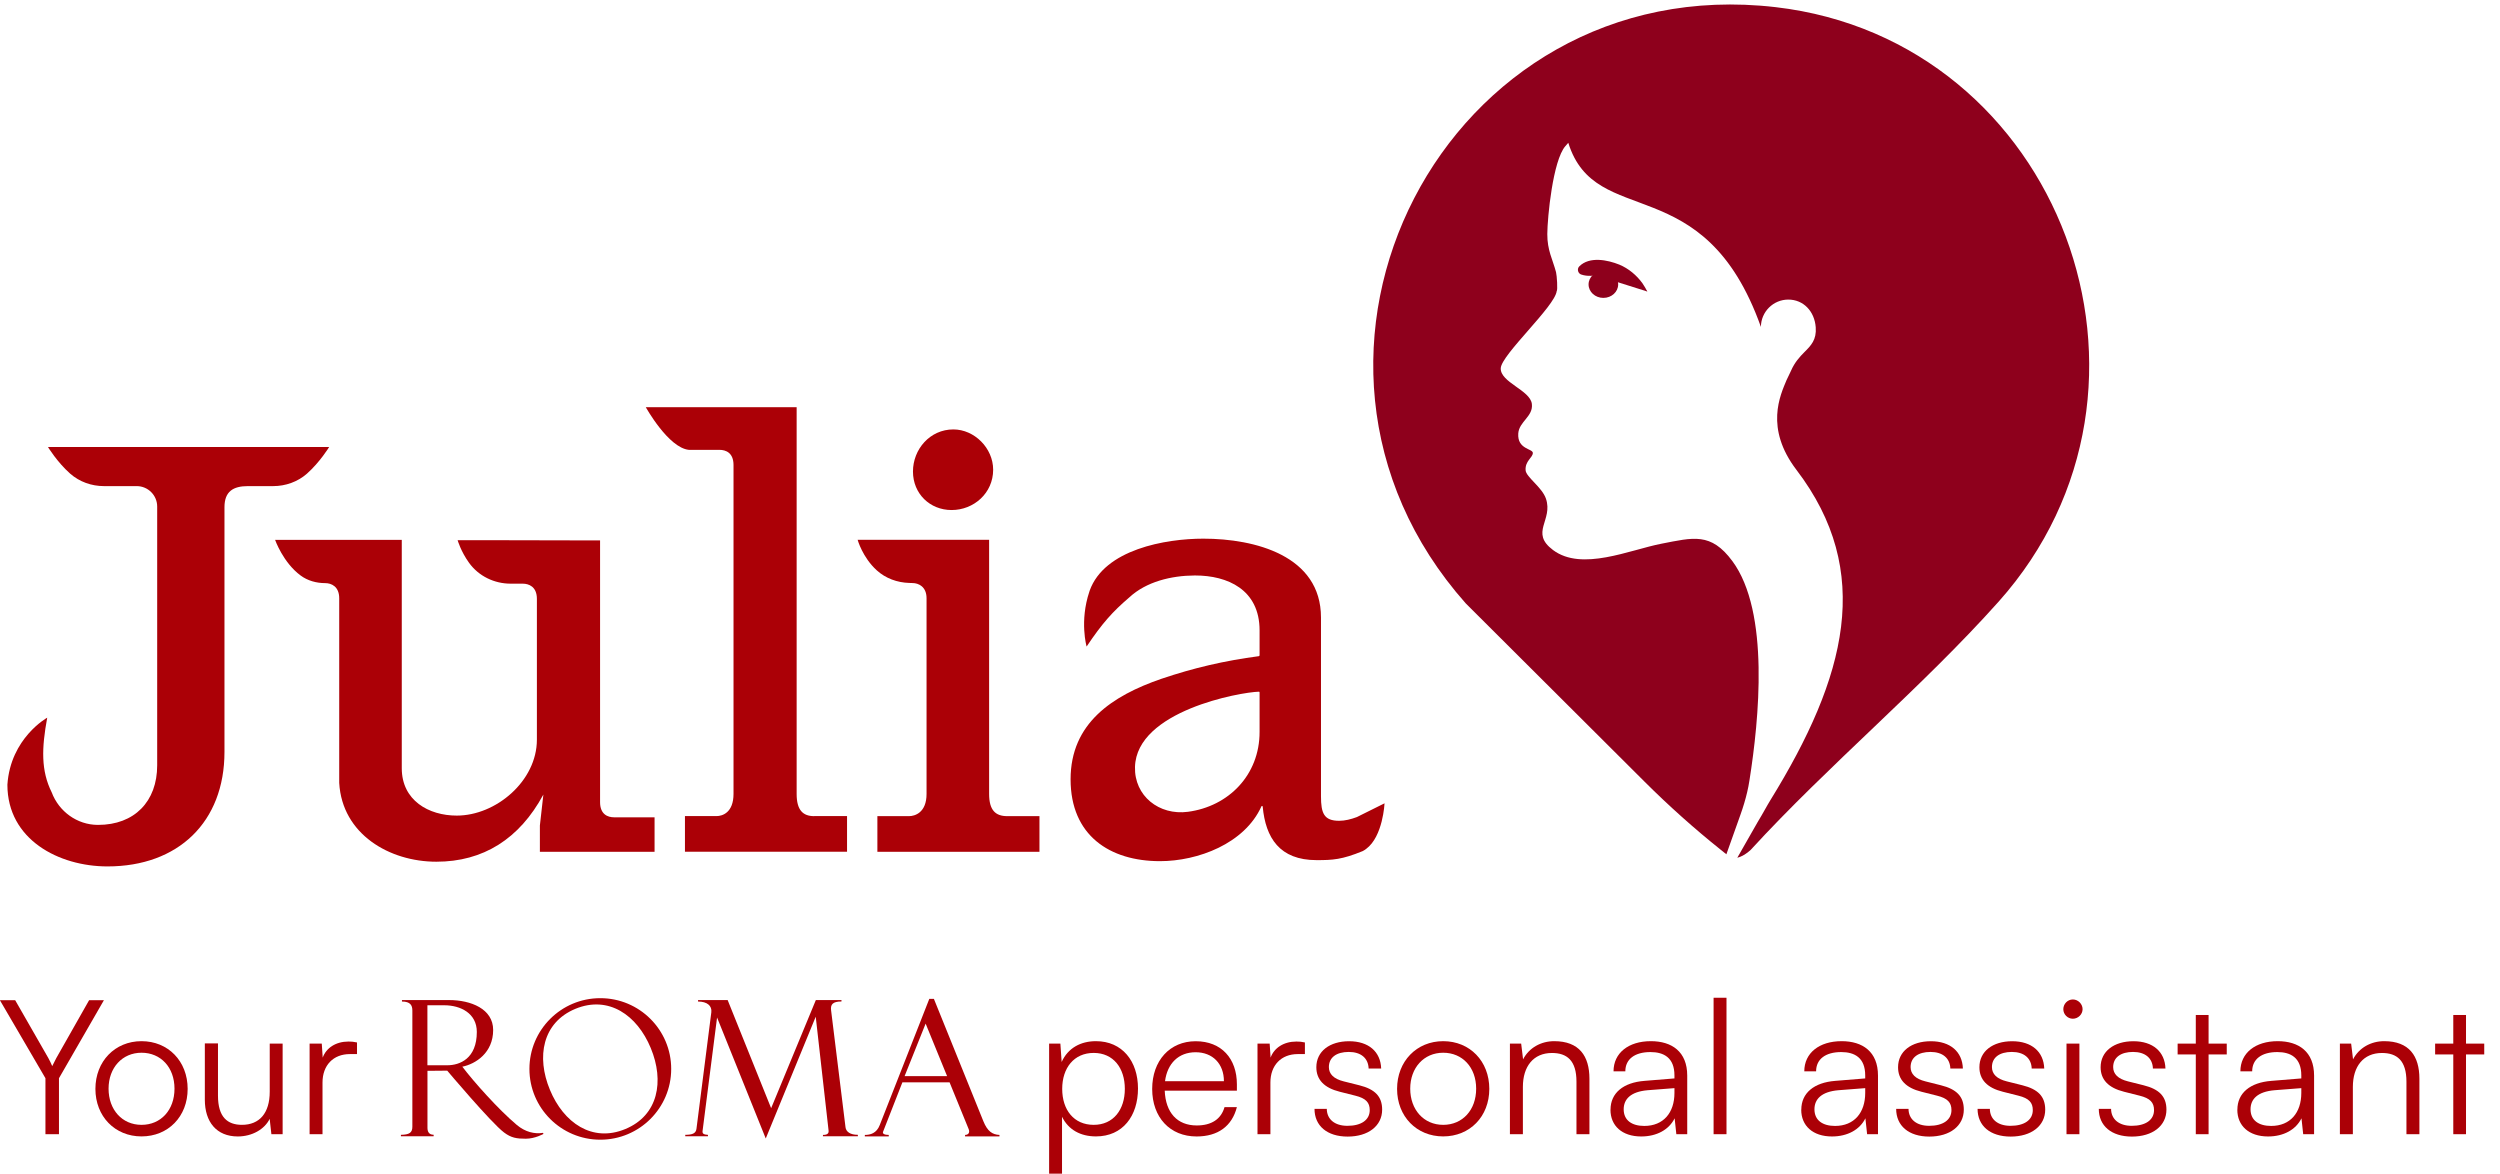
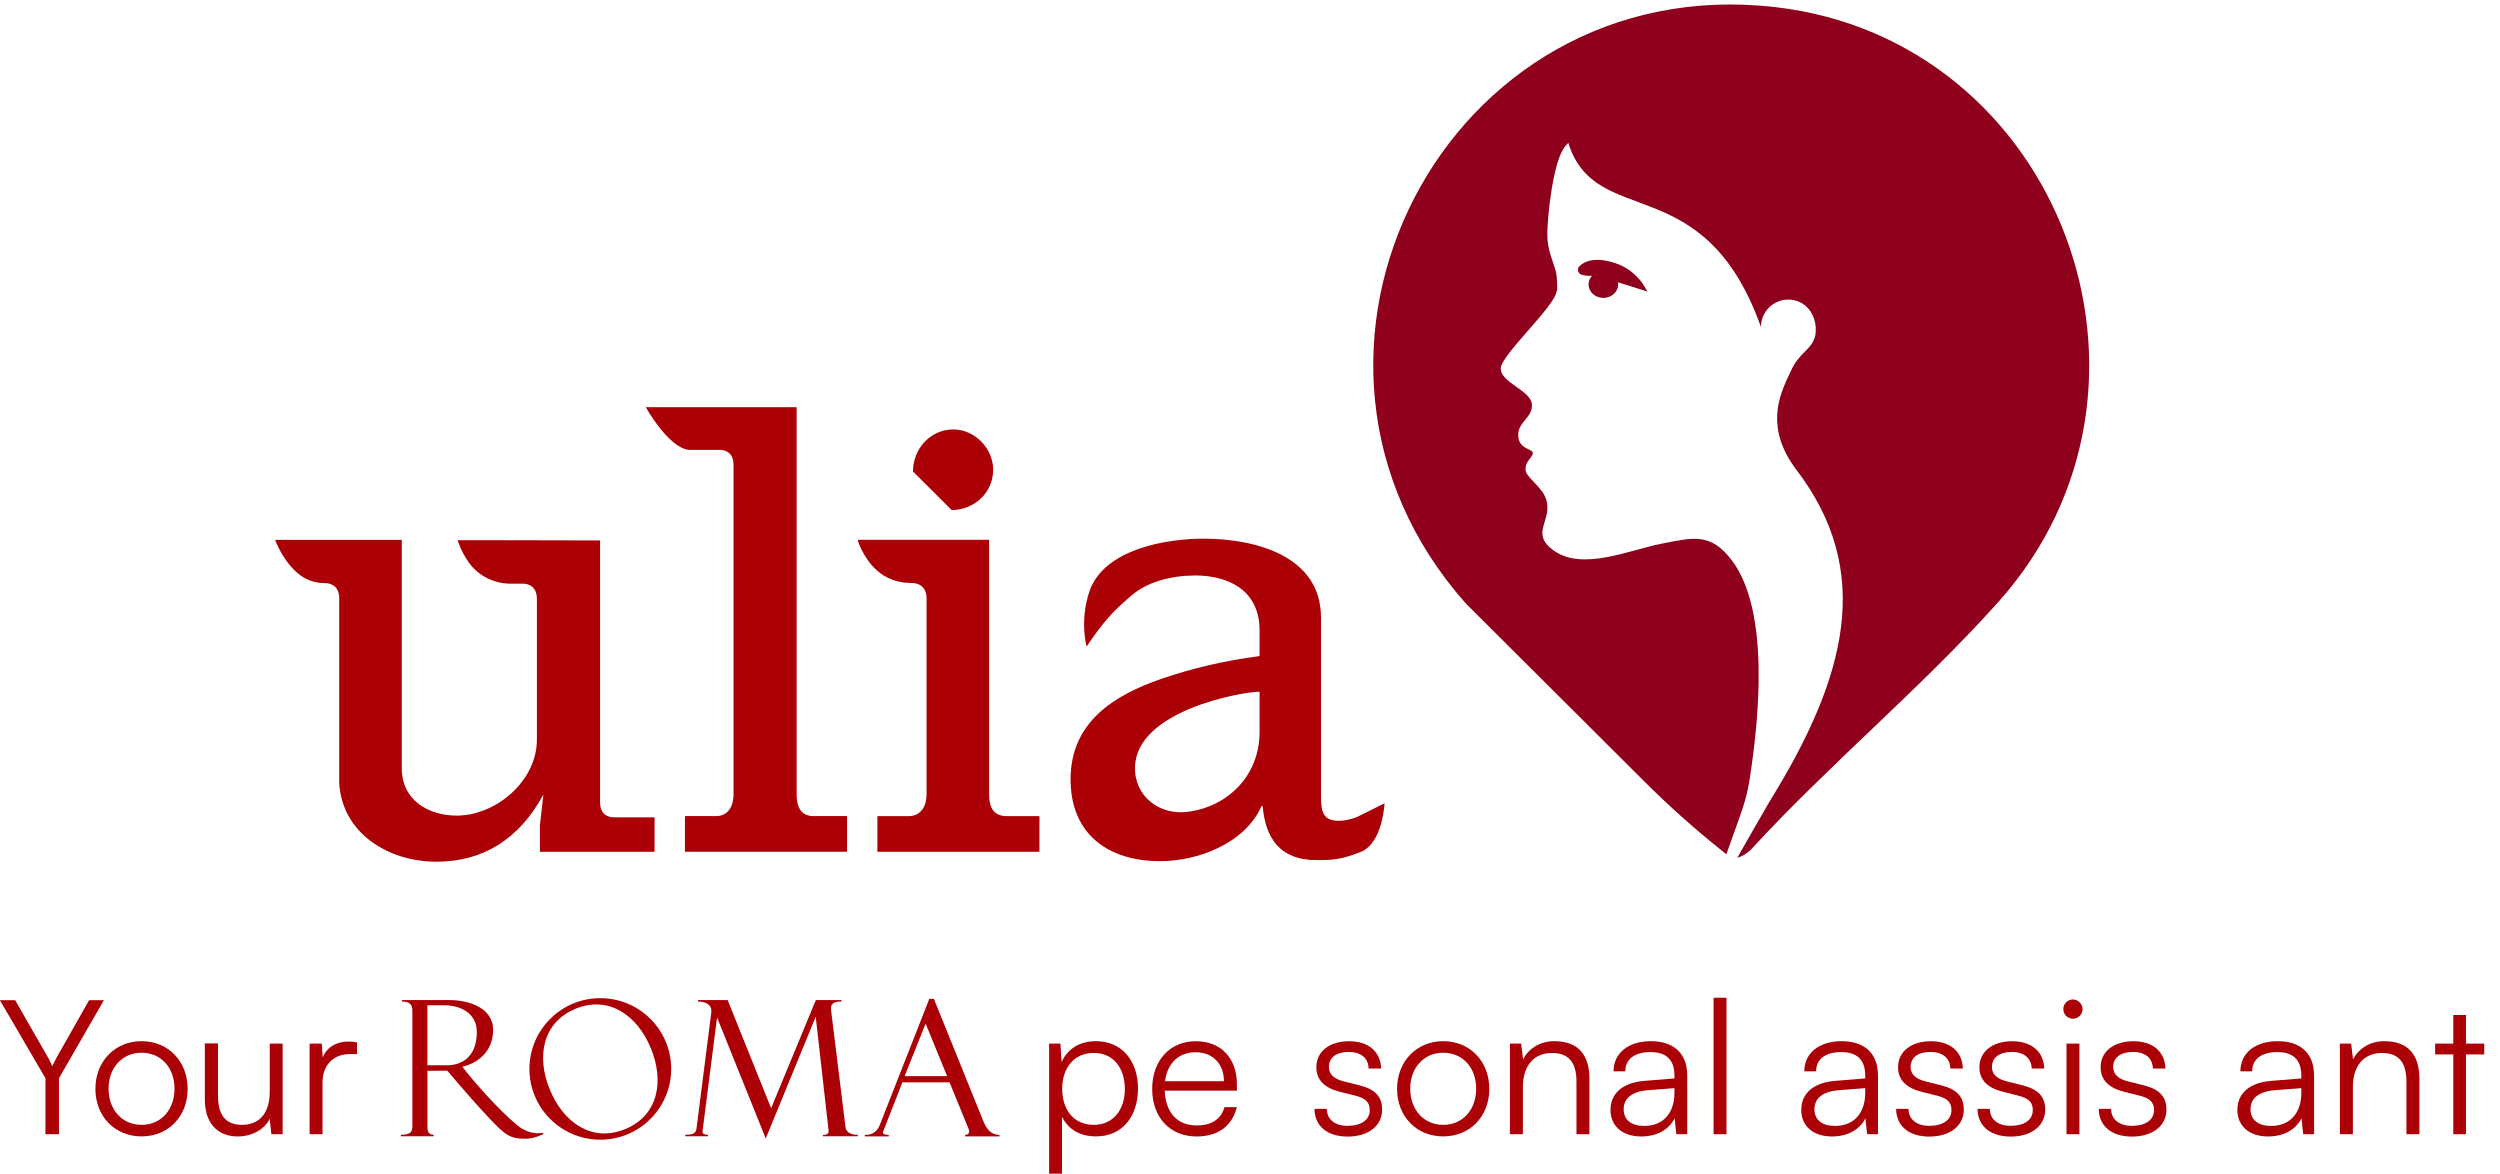
<svg xmlns="http://www.w3.org/2000/svg" width="213" height="100" viewBox="0 0 213 100" fill="none">
  <g clip-path="url(#clip0_1343_377)">
    <path d="M136.607 25.381C137.304 25.381 137.868 24.867 137.868 24.234C137.868 23.601 137.304 23.087 136.607 23.087C135.911 23.087 135.346 23.601 135.346 24.234C135.346 24.867 135.911 25.381 136.607 25.381Z" fill="#8E001C" />
    <path d="M134.706 23.057C134.706 23.057 137.924 21.776 140.353 24.838L134.706 23.057Z" fill="#8E001C" />
    <path d="M134.559 22.691C135.422 21.829 136.956 22.139 137.968 22.547C138.753 22.874 139.443 23.452 139.936 24.135C140.095 24.359 140.224 24.604 140.351 24.839C139.929 24.533 139.509 24.207 139.042 23.983C138.176 23.529 137.219 23.343 136.266 23.433C135.781 23.492 135.273 23.569 134.749 23.399C134.442 23.323 134.333 22.911 134.557 22.693L134.559 22.691Z" fill="#8E001C" />
    <path d="M151.282 0.609C123.088 -2.663 106.173 30.338 124.885 51.412L140.13 66.612C142.183 68.659 144.347 70.593 146.612 72.404L147.087 72.785L148.301 69.373C148.522 68.755 148.71 68.126 148.86 67.487C148.943 67.136 148.993 66.868 149.059 66.454C149.863 61.347 150.804 52.138 147.595 47.802C145.766 45.332 144.254 45.804 141.58 46.319C138.835 46.848 134.781 48.703 132.319 46.864C130.315 45.366 132.346 44.337 131.714 42.485C131.381 41.509 130.025 40.648 129.982 40.072C129.921 39.269 130.598 38.991 130.598 38.591C130.598 38.216 129.263 38.296 129.356 36.931C129.426 35.91 130.644 35.487 130.515 34.414C130.374 33.236 127.81 32.577 127.864 31.37C127.916 30.224 132.473 26.112 132.629 24.808C132.73 24.725 132.647 23.468 132.574 23.186C132.287 22.099 131.825 21.337 131.83 19.941C131.838 18.527 132.305 13.669 133.369 12.451L133.618 12.166C135.956 19.663 145.18 14.238 150.03 27.854C150.035 26.568 151.08 25.524 152.364 25.524C153.649 25.524 154.596 26.516 154.7 27.881C154.781 28.955 154.297 29.44 153.735 30.001C153.332 30.403 152.909 30.873 152.601 31.573C152.47 31.872 152.318 32.154 152.212 32.389C151.689 33.657 150.335 36.463 153.058 40.033C159.668 48.705 157.319 57.662 150.84 68.169C150.519 68.687 150.256 69.213 149.752 70.04L148.018 73.079C148.446 72.973 148.831 72.713 149.156 72.413C155.804 65.16 163.749 58.573 170.274 51.27C186.599 32.999 175.537 3.426 151.282 0.609Z" fill="#8E001C" />
-     <path d="M0.63 66.857C0.63 71.537 5.018 73.819 9.156 73.819C15.185 73.819 19.125 70.036 19.125 64.064V43.21C19.125 41.865 19.875 41.417 21.12 41.417H23.273C24.33 41.417 25.362 41.052 26.154 40.354C27.264 39.369 28.046 38.082 28.046 38.082C26.67 38.082 25.539 38.082 24.278 38.082H7.91C6.623 38.082 5.482 38.082 4.085 38.082C4.085 38.082 4.867 39.369 5.977 40.354C6.769 41.052 7.801 41.417 8.859 41.417H11.647C12.611 41.417 13.392 42.199 13.392 43.158V65.206C13.392 68.29 11.449 70.281 8.358 70.281H8.322C6.571 70.271 5.018 69.145 4.403 67.504C3.486 65.659 3.543 63.746 4.023 61.146C4.023 61.146 0.896 62.876 0.63 66.857Z" fill="#AB0006" />
    <path d="M52.324 69.635C51.777 69.635 51.126 69.385 51.126 68.343V46.045L41.61 46.024C40.803 46.024 39.958 46.024 38.989 46.024C38.989 46.024 39.26 46.978 39.964 47.952C40.782 49.088 42.121 49.734 43.523 49.729H44.544C45.044 49.729 45.743 49.974 45.743 51.021V63.017C45.743 66.55 42.251 69.489 38.916 69.489C36.524 69.489 34.231 68.197 34.231 65.456V45.998H25.393C24.758 45.998 24.231 45.998 23.439 45.998C23.439 45.998 24.117 47.931 25.617 49.036C26.217 49.479 26.957 49.682 27.702 49.682C28.249 49.682 28.901 49.979 28.901 50.974V66.701C29.151 71.079 33.189 73.418 37.176 73.418C41.162 73.418 44.252 71.48 46.295 67.697L45.998 70.334V72.574H55.769V69.635H52.329H52.324Z" fill="#AB0006" />
    <path d="M69.369 69.536C68.421 69.536 67.874 69.036 67.874 67.645V34.695H56.951H56.873C56.785 34.695 56.665 34.695 56.576 34.695H56.352C55.862 34.695 55.596 34.695 55.023 34.695C55.023 34.695 56.946 38.155 58.692 38.327H61.297C61.845 38.327 62.496 38.577 62.496 39.62V67.639C62.496 69.234 61.548 69.531 61.053 69.531H58.358V72.569H72.168V69.531H69.374L69.369 69.536Z" fill="#AB0006" />
-     <path d="M81.079 43.455C82.97 43.455 84.617 42.011 84.617 40.021C84.617 38.181 83.022 36.587 81.225 36.587C79.229 36.587 77.785 38.28 77.785 40.172C77.785 42.064 79.229 43.455 81.073 43.455" fill="#AB0006" />
+     <path d="M81.079 43.455C82.97 43.455 84.617 42.011 84.617 40.021C84.617 38.181 83.022 36.587 81.225 36.587C79.229 36.587 77.785 38.28 77.785 40.172" fill="#AB0006" />
    <path d="M85.816 69.536C84.82 69.536 84.273 69.035 84.273 67.644V45.992H74.711C74.117 45.992 73.763 45.992 73.07 45.992C73.07 45.992 73.481 47.483 74.701 48.593C75.451 49.275 76.441 49.635 77.457 49.666L77.744 49.676C78.244 49.676 78.942 49.973 78.942 50.969V67.644C78.942 69.239 77.947 69.536 77.447 69.536H74.753V72.574H88.562V69.536H85.821H85.816Z" fill="#AB0006" />
    <path d="M115.607 69.614C115.102 69.802 114.591 69.932 114.096 69.932C112.798 69.932 112.548 69.286 112.548 67.843V52.611C112.548 47.337 106.915 45.894 102.527 45.894C99.302 45.894 94.101 46.806 92.84 50.323C92.84 50.323 92.84 50.323 92.84 50.328C92.83 50.354 92.825 50.38 92.814 50.406C91.965 52.934 92.579 55.086 92.579 55.086C93.908 53.1 94.784 52.126 96.206 50.907C97.65 49.557 99.802 49.041 101.782 49.031H101.834C104.575 49.031 107.316 50.224 107.316 53.71V55.847C107.316 55.847 107.285 55.883 107.264 55.904C104.294 56.3 101.72 56.899 98.942 57.837C94.758 59.281 91.214 61.62 91.214 66.399C91.214 71.178 94.544 73.371 98.833 73.371C102.048 73.371 106.04 71.886 107.473 68.702C107.499 68.645 107.577 68.661 107.582 68.723C107.827 71.381 109.02 73.283 112.173 73.283C113.559 73.283 114.325 73.241 116.107 72.512C116.144 72.496 116.243 72.433 116.285 72.407L116.399 72.324C117.832 71.266 117.963 68.442 117.963 68.442C117.103 68.869 116.368 69.239 115.607 69.614ZM107.316 62.366C107.316 66.029 104.68 68.707 101.209 69.166C98.755 69.489 96.634 67.811 96.701 65.341C96.837 60.563 105.659 58.973 107.259 58.932C107.29 58.932 107.316 58.958 107.316 58.994V62.366Z" fill="#AB0006" />
    <path d="M4.61191e-05 85.216H1.292L4.117 90.145C4.247 90.385 4.341 90.578 4.45 90.833C4.548 90.642 4.664 90.413 4.799 90.145L7.593 85.216H8.854L5.024 91.865V96.633H3.872V91.865L-0.01 85.216H4.61191e-05Z" fill="#AB0006" />
    <path d="M12.058 88.708C14.325 88.708 15.988 90.412 15.988 92.773C15.988 95.133 14.325 96.822 12.058 96.822C9.792 96.822 8.129 95.118 8.129 92.773C8.129 90.428 9.792 88.708 12.058 88.708ZM12.058 95.837C13.705 95.837 14.867 94.576 14.867 92.757C14.867 90.938 13.7 89.693 12.058 89.693C10.417 89.693 9.25 90.97 9.25 92.757C9.25 94.544 10.401 95.837 12.058 95.837Z" fill="#AB0006" />
    <path d="M24.08 88.916V96.634H23.122L22.976 95.326C22.543 96.217 21.475 96.826 20.261 96.826C18.442 96.826 17.452 95.581 17.452 93.7V88.9H18.572V93.351C18.572 95.185 19.385 95.836 20.615 95.836C22.1 95.836 22.981 94.846 22.981 93.012V88.916H24.08Z" fill="#AB0006" />
    <path d="M30.417 89.808H29.812C28.39 89.808 27.478 90.766 27.478 92.231V96.634H26.378V88.916H27.415L27.494 90.11C27.796 89.281 28.609 88.739 29.698 88.739C29.938 88.739 30.146 88.755 30.417 88.817V89.808Z" fill="#AB0006" />
    <path d="M89.385 88.916H90.344L90.453 90.48C90.995 89.281 92.084 88.708 93.377 88.708C95.612 88.708 96.957 90.412 96.957 92.741C96.957 95.071 95.664 96.822 93.377 96.822C92.069 96.822 91.032 96.264 90.484 95.149V99.995H89.385V88.911V88.916ZM93.184 95.837C94.862 95.837 95.836 94.544 95.836 92.773C95.836 91.001 94.862 89.709 93.184 89.709C91.506 89.709 90.5 90.985 90.5 92.773C90.5 94.56 91.49 95.837 93.184 95.837Z" fill="#AB0006" />
    <path d="M98.166 92.778C98.166 90.37 99.666 88.713 101.871 88.713C104.075 88.713 105.383 90.198 105.383 92.382V92.924H99.234C99.312 94.805 100.302 95.889 101.964 95.889C103.226 95.889 104.039 95.347 104.33 94.325H105.383C104.966 95.951 103.768 96.827 101.949 96.827C99.682 96.827 98.166 95.201 98.166 92.778ZM99.265 92.121H104.278C104.278 90.636 103.319 89.651 101.865 89.651C100.412 89.651 99.453 90.61 99.26 92.121" fill="#AB0006" />
-     <path d="M111.178 89.808H110.573C109.151 89.808 108.239 90.766 108.239 92.231V96.634H107.139V88.916H108.176L108.254 90.11C108.557 89.281 109.369 88.739 110.459 88.739C110.698 88.739 110.907 88.755 111.178 88.817V89.808Z" fill="#AB0006" />
    <path d="M113.043 94.466C113.043 95.357 113.715 95.92 114.799 95.92C115.998 95.92 116.701 95.409 116.701 94.581C116.701 93.945 116.384 93.575 115.472 93.351L114.148 93.017C112.809 92.684 112.152 91.98 112.152 90.928C112.152 89.573 113.288 88.713 114.945 88.713C116.602 88.713 117.629 89.604 117.676 91.042H116.608C116.576 90.151 115.951 89.625 114.914 89.625C113.877 89.625 113.22 90.089 113.22 90.917C113.22 91.506 113.637 91.923 114.482 92.132L115.81 92.465C117.15 92.799 117.759 93.424 117.759 94.539C117.759 95.925 116.576 96.837 114.82 96.837C113.064 96.837 111.996 95.915 111.996 94.476H113.048L113.043 94.466Z" fill="#AB0006" />
    <path d="M122.96 88.708C125.227 88.708 126.889 90.412 126.889 92.773C126.889 95.133 125.227 96.822 122.96 96.822C120.693 96.822 119.031 95.118 119.031 92.773C119.031 90.428 120.693 88.708 122.96 88.708ZM122.96 95.837C124.607 95.837 125.769 94.576 125.769 92.757C125.769 90.938 124.601 89.693 122.96 89.693C121.318 89.693 120.151 90.97 120.151 92.757C120.151 94.544 121.303 95.837 122.96 95.837Z" fill="#AB0006" />
    <path d="M128.645 96.634V88.916H129.604L129.766 90.256C130.276 89.266 131.298 88.708 132.418 88.708C134.544 88.708 135.42 89.969 135.42 91.913V96.634H134.315V92.153C134.315 90.35 133.502 89.714 132.225 89.714C130.646 89.714 129.75 90.86 129.75 92.601V96.634H128.65H128.645Z" fill="#AB0006" />
    <path d="M137.217 94.544C137.217 93.127 138.301 92.231 140.109 92.09L142.663 91.882V91.626C142.663 90.11 141.751 89.636 140.62 89.636C139.281 89.636 138.478 90.24 138.478 91.277H137.473C137.473 89.714 138.749 88.708 140.651 88.708C142.439 88.708 143.752 89.599 143.752 91.642V96.634H142.824L142.679 95.279C142.199 96.254 141.146 96.827 139.833 96.827C138.187 96.827 137.212 95.904 137.212 94.55M142.663 93.127V92.71L140.38 92.887C138.927 93.012 138.338 93.653 138.338 94.513C138.338 95.456 139.041 95.93 140.094 95.93C141.725 95.93 142.663 94.8 142.663 93.122" fill="#AB0006" />
    <path d="M147.097 85.008H145.998V96.634H147.097V85.008Z" fill="#AB0006" />
    <path d="M153.471 94.544C153.471 93.127 154.554 92.231 156.363 92.09L158.916 91.882V91.626C158.916 90.11 158.004 89.636 156.873 89.636C155.534 89.636 154.732 90.24 154.732 91.277H153.726C153.726 89.714 155.003 88.708 156.905 88.708C158.692 88.708 160.005 89.599 160.005 91.642V96.634H159.078L158.932 95.279C158.452 96.254 157.4 96.827 156.086 96.827C154.44 96.827 153.465 95.904 153.465 94.55M158.916 93.127V92.71L156.634 92.887C155.18 93.012 154.591 93.653 154.591 94.513C154.591 95.456 155.294 95.93 156.347 95.93C157.978 95.93 158.916 94.8 158.916 93.122" fill="#AB0006" />
    <path d="M162.606 94.466C162.606 95.357 163.278 95.92 164.362 95.92C165.56 95.92 166.264 95.409 166.264 94.581C166.264 93.945 165.946 93.575 165.034 93.351L163.71 93.017C162.371 92.684 161.715 91.98 161.715 90.928C161.715 89.573 162.851 88.713 164.508 88.713C166.165 88.713 167.191 89.604 167.238 91.042H166.17C166.139 90.151 165.513 89.625 164.476 89.625C163.439 89.625 162.783 90.089 162.783 90.917C162.783 91.506 163.2 91.923 164.044 92.132L165.367 92.465C166.707 92.799 167.316 93.424 167.316 94.539C167.316 95.925 166.133 96.837 164.377 96.837C162.621 96.837 161.553 95.915 161.553 94.476H162.606V94.466Z" fill="#AB0006" />
    <path d="M169.536 94.466C169.536 95.357 170.209 95.92 171.292 95.92C172.491 95.92 173.194 95.409 173.194 94.581C173.194 93.945 172.877 93.575 171.965 93.351L170.641 93.017C169.302 92.684 168.645 91.98 168.645 90.928C168.645 89.573 169.781 88.713 171.438 88.713C173.095 88.713 174.122 89.604 174.169 91.042H173.101C173.069 90.151 172.444 89.625 171.407 89.625C170.37 89.625 169.713 90.089 169.713 90.917C169.713 91.506 170.13 91.923 170.975 92.132L172.303 92.465C173.643 92.799 174.252 93.424 174.252 94.539C174.252 95.925 173.069 96.837 171.313 96.837C169.557 96.837 168.489 95.915 168.489 94.476H169.542L169.536 94.466Z" fill="#AB0006" />
    <path d="M175.795 85.983C175.795 85.535 176.159 85.154 176.608 85.154C177.056 85.154 177.436 85.54 177.436 85.983C177.436 86.426 177.051 86.796 176.608 86.796C176.165 86.796 175.795 86.431 175.795 85.983ZM176.066 88.917H177.165V96.634H176.066V88.917Z" fill="#AB0006" />
    <path d="M179.864 94.466C179.864 95.357 180.537 95.92 181.621 95.92C182.819 95.92 183.523 95.409 183.523 94.581C183.523 93.945 183.205 93.575 182.293 93.351L180.969 93.017C179.63 92.684 178.973 91.98 178.973 90.928C178.973 89.573 180.109 88.713 181.766 88.713C183.424 88.713 184.45 89.604 184.497 91.042H183.429C183.398 90.151 182.772 89.625 181.735 89.625C180.698 89.625 180.042 90.089 180.042 90.917C180.042 91.506 180.459 91.923 181.303 92.132L182.632 92.465C183.971 92.799 184.58 93.424 184.58 94.539C184.58 95.925 183.398 96.837 181.641 96.837C179.885 96.837 178.817 95.915 178.817 94.476H179.87L179.864 94.466Z" fill="#AB0006" />
-     <path d="M187.082 96.634V89.838H185.534V88.916H187.082V86.477H188.171V88.916H189.719V89.838H188.171V96.634H187.082Z" fill="#AB0006" />
    <path d="M190.625 94.544C190.625 93.127 191.709 92.231 193.517 92.09L196.071 91.882V91.626C196.071 90.11 195.159 89.636 194.028 89.636C192.689 89.636 191.886 90.24 191.886 91.277H190.881C190.881 89.714 192.157 88.708 194.059 88.708C195.847 88.708 197.16 89.599 197.16 91.642V96.634H196.232L196.086 95.279C195.607 96.254 194.554 96.827 193.241 96.827C191.594 96.827 190.62 95.904 190.62 94.55M196.071 93.127V92.71L193.788 92.887C192.334 93.012 191.746 93.653 191.746 94.513C191.746 95.456 192.449 95.93 193.502 95.93C195.133 95.93 196.071 94.8 196.071 93.122" fill="#AB0006" />
    <path d="M199.359 96.634V88.916H200.318L200.479 90.256C200.99 89.266 202.011 88.708 203.132 88.708C205.258 88.708 206.133 89.969 206.133 91.913V96.634H205.029V92.153C205.029 90.35 204.216 89.714 202.939 89.714C201.36 89.714 200.464 90.86 200.464 92.601V96.634H199.364H199.359Z" fill="#AB0006" />
    <path d="M209.02 96.634V89.838H207.473V88.916H209.02V86.477H210.104V88.916H211.657V89.838H210.104V96.634H209.02Z" fill="#AB0006" />
    <path d="M70.109 96.811H73.09V96.686C72.428 96.686 72.085 96.42 72.038 96.045L70.808 86.071C70.751 85.587 70.938 85.326 71.694 85.326V85.206H69.51L65.701 94.419L61.996 85.206H59.474V85.331C60.261 85.331 60.672 85.706 60.605 86.243L59.338 96.18C59.286 96.571 58.979 96.686 58.385 96.686V96.811H60.318V96.691C59.953 96.665 59.828 96.592 59.859 96.353L61.094 86.691L65.242 96.999L69.5 86.624L70.594 96.316C70.62 96.525 70.542 96.696 70.115 96.696V96.822L70.109 96.811Z" fill="#AB0006" />
    <path fill-rule="evenodd" clip-rule="evenodd" d="M46.852 92.85C45.685 90.041 46.212 87.118 49.026 85.951C51.845 84.789 54.283 86.482 55.446 89.296C56.613 92.11 56.092 95.034 53.273 96.196C50.459 97.363 48.015 95.664 46.852 92.85ZM45.107 91.073C45.107 87.743 47.811 85.044 51.146 85.044C54.481 85.044 57.186 87.743 57.186 91.073C57.186 94.403 54.481 97.102 51.146 97.102C47.811 97.102 45.107 94.403 45.107 91.073Z" fill="#AB0006" />
    <path fill-rule="evenodd" clip-rule="evenodd" d="M36.415 90.761V85.649H37.853C39.229 85.649 40.625 86.326 40.625 87.921C40.625 90.198 39.171 90.761 38.108 90.761H36.415ZM38.108 91.225C38.108 91.225 41.85 95.665 42.939 96.483C43.554 96.947 44.018 97.019 44.799 97.019C45.581 97.019 46.31 96.608 46.31 96.608L46.253 96.519C45.55 96.634 44.752 96.451 44.028 95.842C42.486 94.549 40.349 92.152 39.39 90.881C40.521 90.652 42.017 89.703 42.017 87.754C42.017 85.951 40.109 85.206 38.265 85.206H34.247V85.331C34.966 85.331 35.133 85.659 35.133 86.097V95.998C35.133 96.509 34.872 96.676 34.158 96.686V96.811H36.946V96.681C36.55 96.681 36.42 96.42 36.42 96.092V91.235L38.114 91.22L38.108 91.225Z" fill="#AB0006" />
    <path fill-rule="evenodd" clip-rule="evenodd" d="M80.693 91.688H77.071L78.864 87.212L80.693 91.688ZM80.901 92.21L82.533 96.206C82.637 96.472 82.533 96.691 82.225 96.696V96.821H85.154V96.696C84.56 96.67 84.132 96.394 83.783 95.529L79.567 85.102H79.177L74.956 95.852C74.685 96.556 74.158 96.696 73.684 96.696V96.821H75.722V96.696C75.362 96.696 75.169 96.597 75.237 96.425L76.884 92.215H80.907L80.901 92.21Z" fill="#AB0006" />
  </g>
  <defs>
    <clipPath id="clip0_1343_377">
      <rect width="212.444" height="100" fill="white" />
    </clipPath>
  </defs>
</svg>